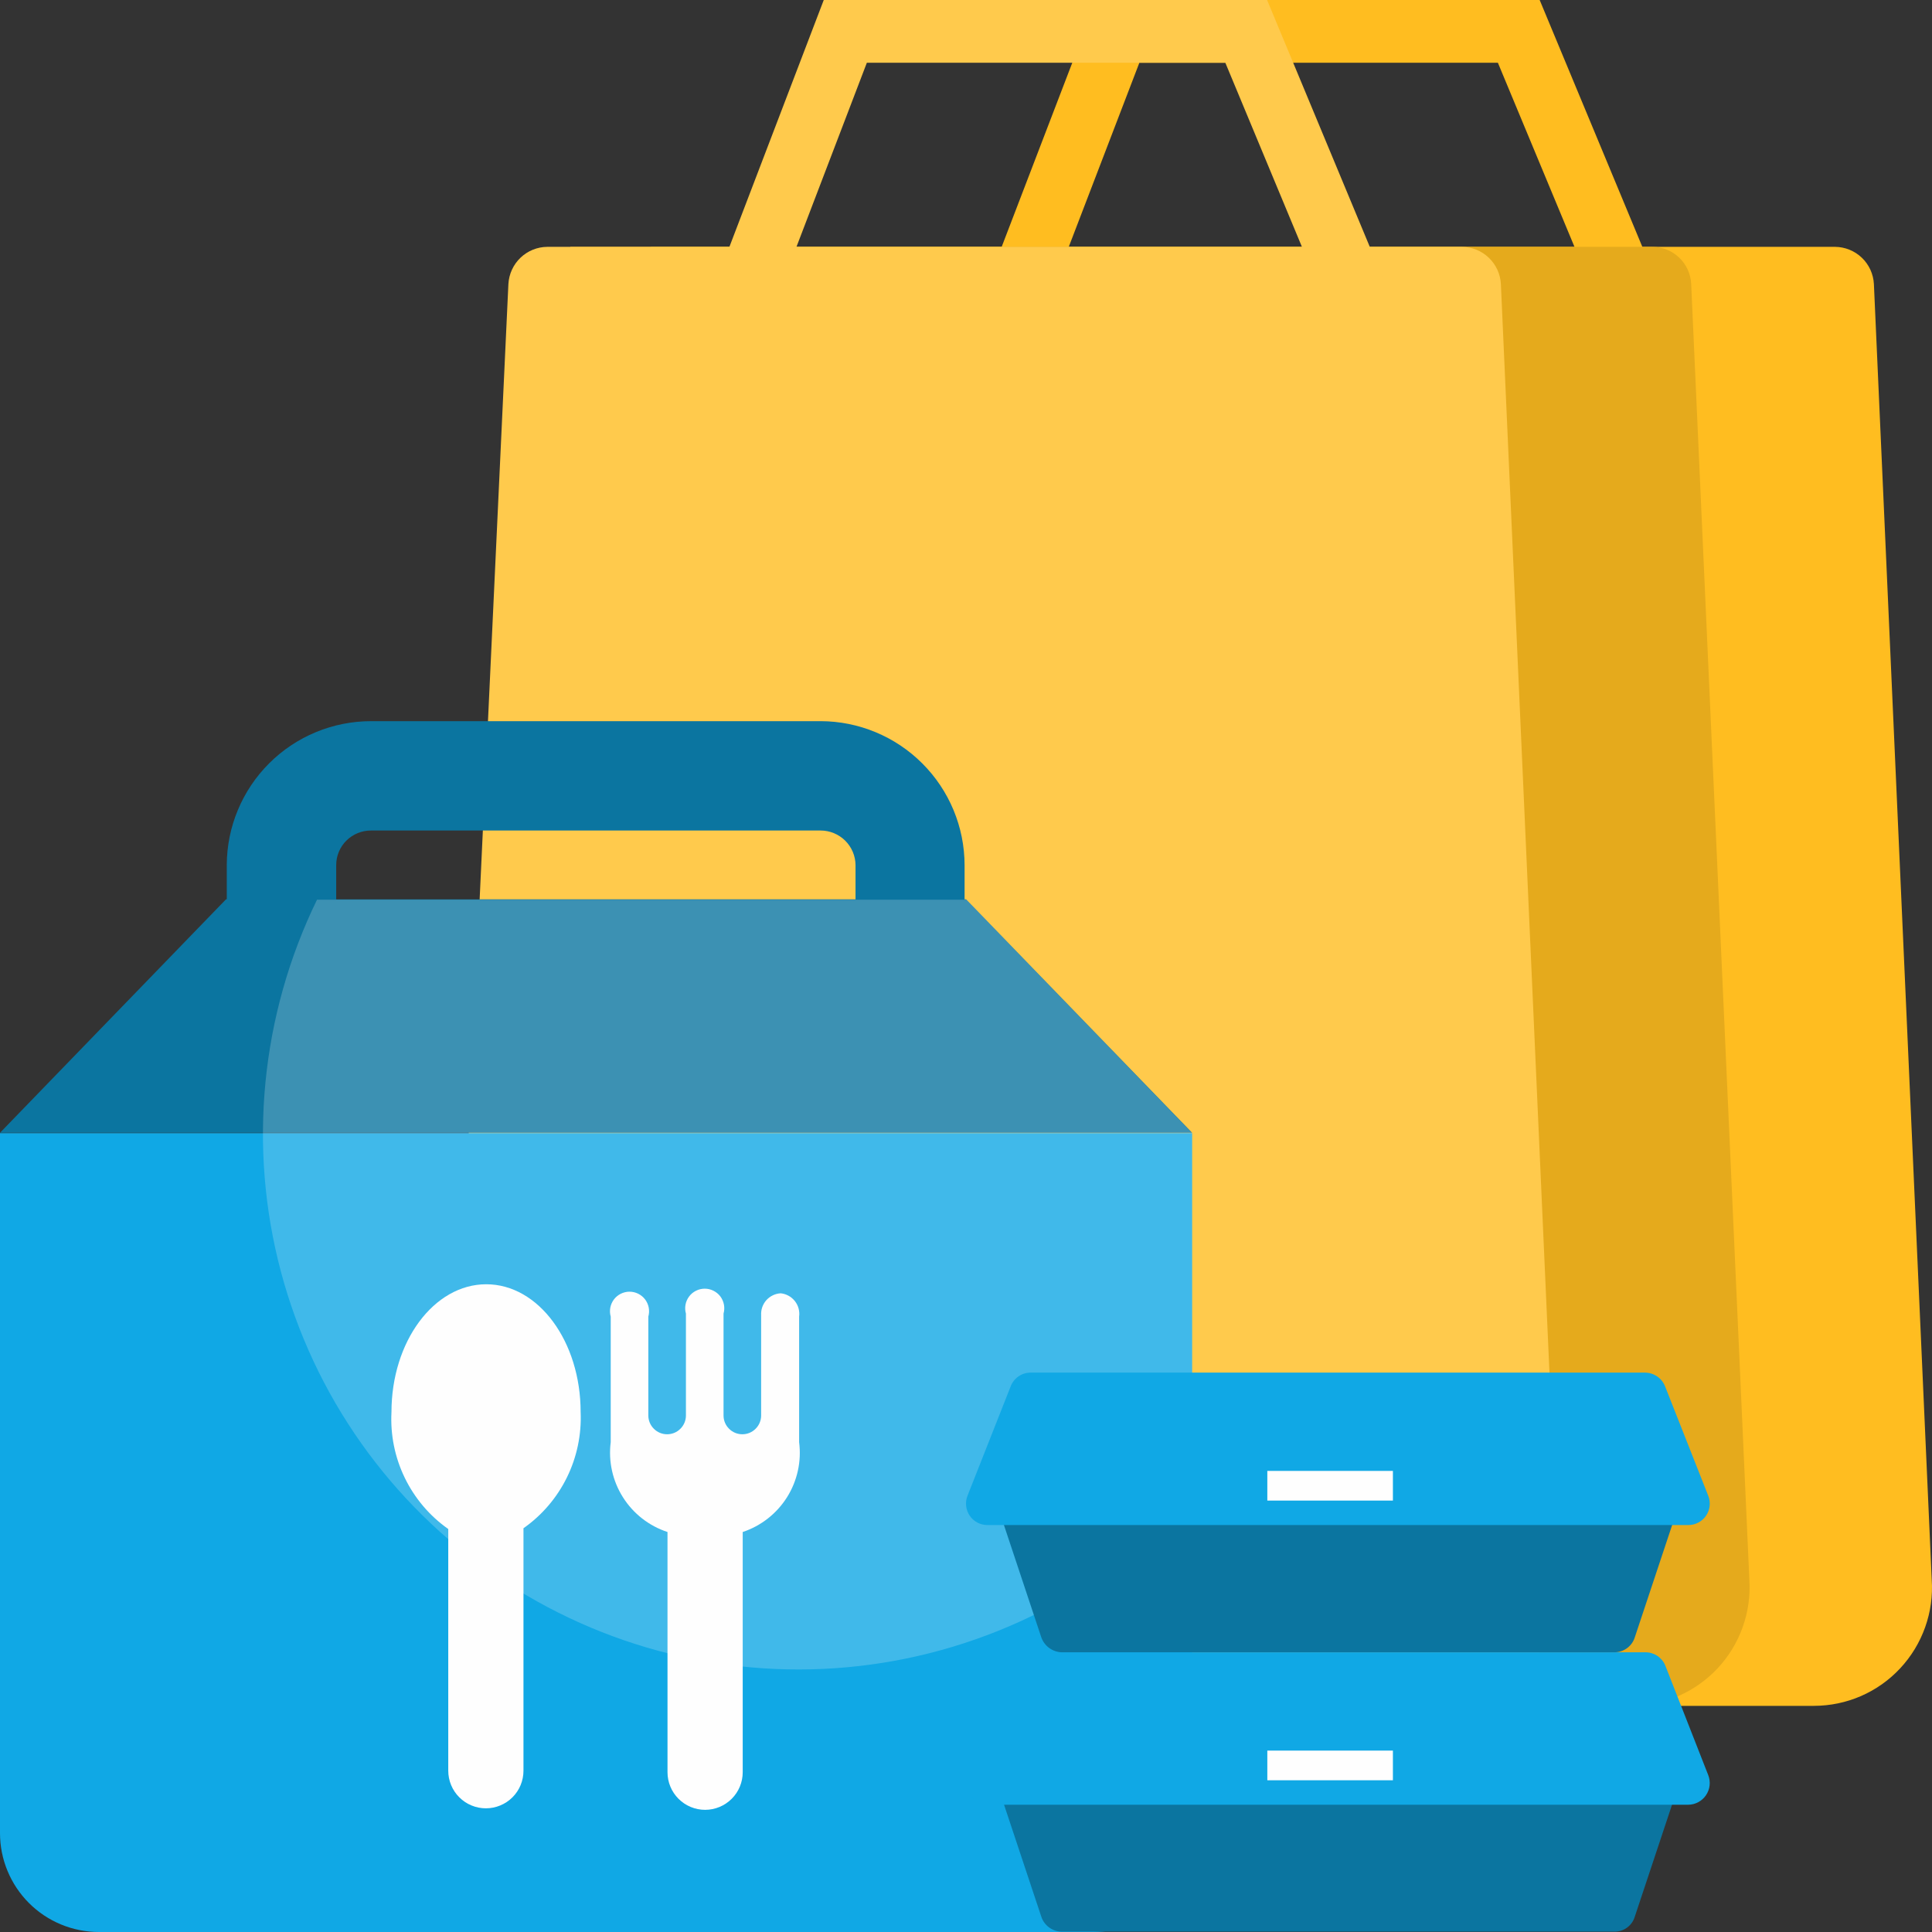
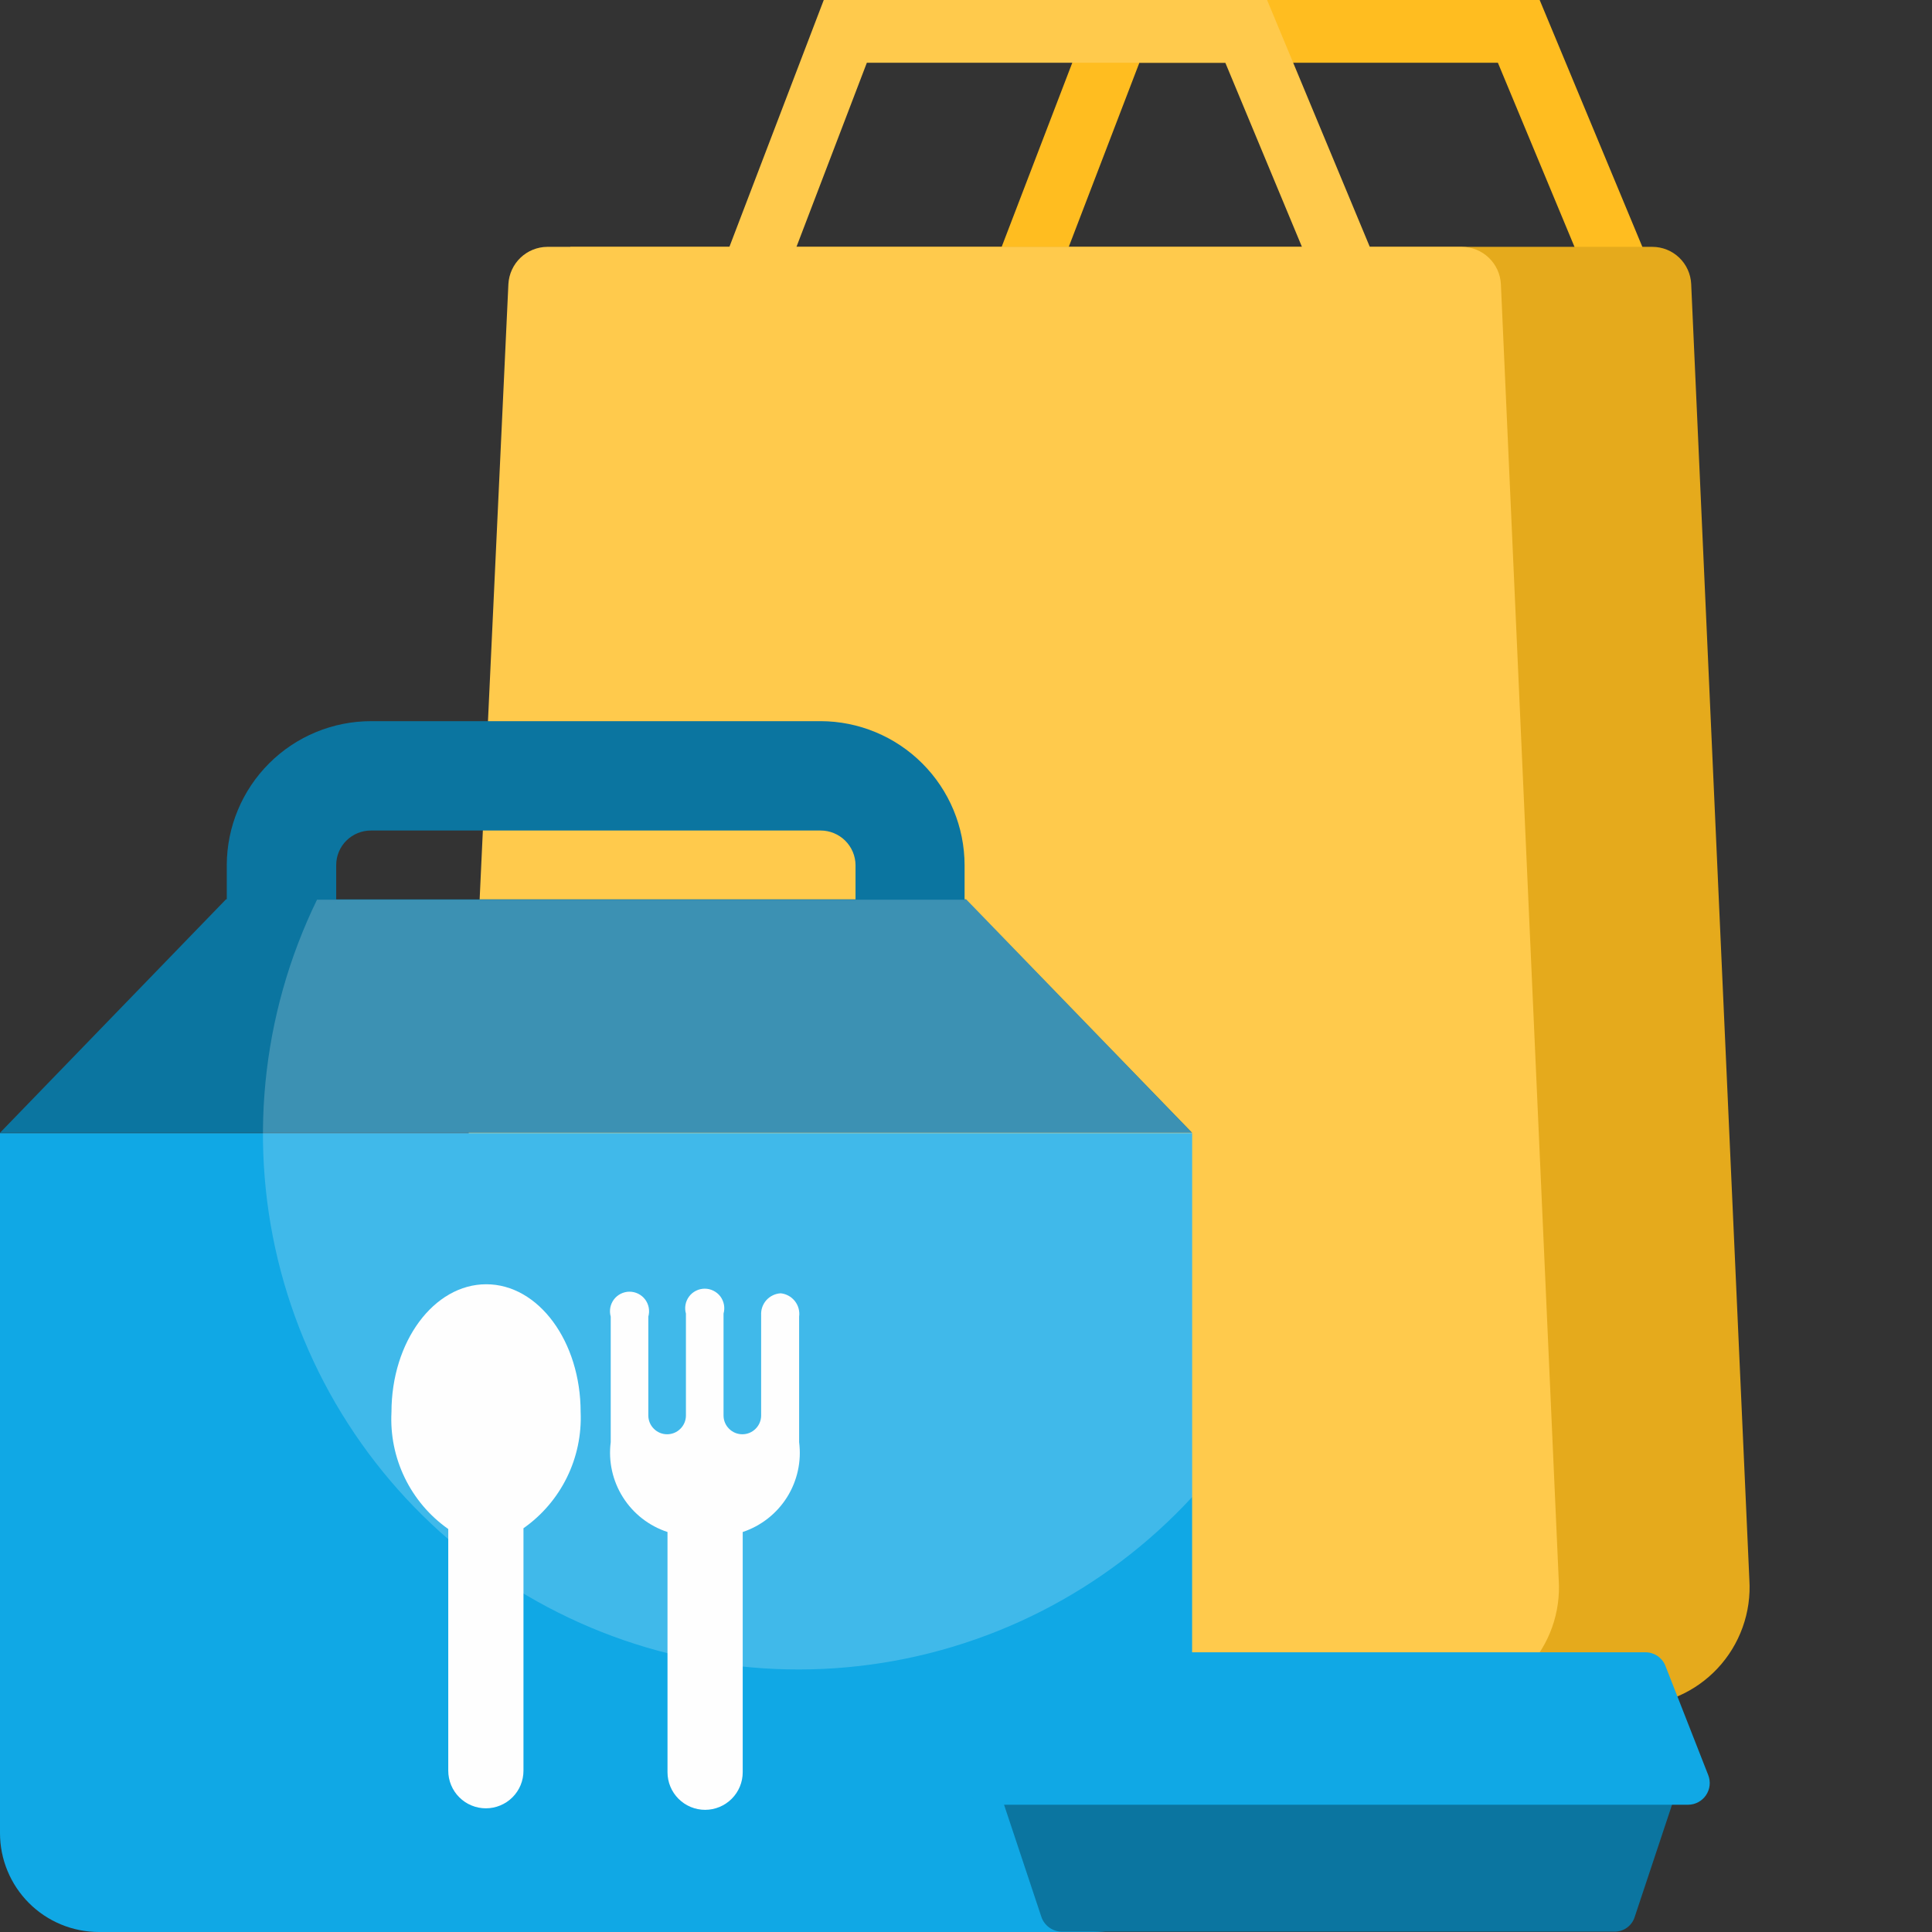
<svg xmlns="http://www.w3.org/2000/svg" width="56" height="56" viewBox="0 0 56 56" fill="none">
  <rect x="0" y="0" width="56" height="56" fill="#333333" stroke="none" />
-   <path d="M52.581 49.445H23.055C22.198 49.445 21.376 49.11 20.762 48.51C20.149 47.911 19.794 47.095 19.773 46.237L18.866 7.155H53.189C53.479 7.157 53.757 7.27 53.967 7.471C54.176 7.671 54.301 7.944 54.316 8.234L55.992 45.787C56.024 46.256 55.959 46.725 55.801 47.167C55.644 47.609 55.398 48.014 55.078 48.357C54.759 48.7 54.372 48.974 53.942 49.161C53.513 49.348 53.049 49.444 52.581 49.445Z" fill="#FFBD20" />
  <path fill-rule="evenodd" clip-rule="evenodd" d="M31.778 0H44.628L48.182 8.544L46.506 9.243L43.417 1.819H33.025L30.187 9.22L28.492 8.568L31.778 0Z" fill="#FFBD20" />
  <path d="M47.285 49.445H17.988C17.545 49.444 17.106 49.353 16.699 49.178C16.291 49.003 15.923 48.747 15.616 48.426C15.31 48.105 15.071 47.725 14.915 47.31C14.759 46.894 14.688 46.451 14.707 46.007L16.532 7.155H47.893C48.184 7.155 48.463 7.267 48.673 7.468C48.883 7.669 49.007 7.943 49.02 8.234L50.706 45.787C50.736 46.256 50.67 46.726 50.511 47.168C50.353 47.61 50.106 48.015 49.785 48.358C49.465 48.7 49.077 48.974 48.647 49.161C48.217 49.348 47.753 49.444 47.285 49.445Z" fill="#E5AA1C" />
  <path d="M41.768 49.445H16.252C15.809 49.445 15.369 49.355 14.961 49.181C14.553 49.006 14.184 48.751 13.877 48.429C13.571 48.108 13.332 47.728 13.176 47.311C13.02 46.895 12.95 46.451 12.971 46.007L14.736 8.234C14.752 7.944 14.877 7.671 15.086 7.471C15.296 7.27 15.574 7.157 15.863 7.155H42.377C42.666 7.157 42.944 7.27 43.154 7.471C43.363 7.671 43.489 7.944 43.504 8.234L45.18 45.787C45.211 46.256 45.146 46.725 44.989 47.167C44.832 47.609 44.586 48.014 44.266 48.357C43.946 48.7 43.559 48.974 43.13 49.161C42.7 49.348 42.237 49.444 41.768 49.445Z" fill="#FFCA4C" />
  <path fill-rule="evenodd" clip-rule="evenodd" d="M23.877 0H36.727L40.282 8.544L38.606 9.243L35.517 1.819H25.126L22.297 9.219L20.602 8.568L23.877 0Z" fill="#FFCA4C" />
  <path d="M26.379 29.293C25.96 29.293 25.558 29.126 25.261 28.83C24.965 28.534 24.798 28.132 24.798 27.713V25.076C24.796 24.809 24.687 24.554 24.498 24.366C24.308 24.179 24.052 24.073 23.785 24.073H10.759C10.626 24.072 10.495 24.097 10.372 24.147C10.249 24.196 10.137 24.27 10.043 24.363C9.948 24.456 9.873 24.567 9.822 24.69C9.771 24.812 9.745 24.943 9.745 25.076V27.713C9.712 28.111 9.531 28.482 9.237 28.752C8.943 29.022 8.558 29.172 8.159 29.172C7.76 29.172 7.375 29.022 7.081 28.752C6.787 28.482 6.606 28.111 6.573 27.713V25.076C6.576 23.968 7.018 22.907 7.803 22.124C8.587 21.342 9.65 20.903 10.759 20.903H23.785C24.891 20.905 25.951 21.346 26.733 22.128C27.516 22.91 27.957 23.97 27.959 25.076V27.713C27.959 28.132 27.793 28.534 27.497 28.83C27.2 29.126 26.798 29.293 26.379 29.293Z" fill="#0B75A0" />
  <path d="M2.867 56H31.687C32.448 56 33.177 55.698 33.714 55.161C34.252 54.623 34.554 53.894 34.554 53.134V32.845H0V53.134C0 53.894 0.302 54.623 0.84 55.161C1.377 55.698 2.106 56 2.867 56Z" fill="#10A8E5" />
  <path d="M6.551 26.067L0 32.834H34.554L28.003 26.067H6.551Z" fill="#0B75A0" />
  <path d="M16.83 40.93C16.83 38.882 15.609 37.225 14.094 37.225C12.579 37.225 11.347 38.882 11.347 40.93C11.312 41.588 11.445 42.244 11.733 42.837C12.021 43.43 12.454 43.94 12.993 44.319V51.325C12.993 51.614 13.108 51.892 13.313 52.096C13.517 52.3 13.794 52.415 14.083 52.415C14.372 52.415 14.65 52.3 14.854 52.096C15.059 51.892 15.173 51.614 15.173 51.325V44.297C15.71 43.92 16.142 43.414 16.432 42.825C16.721 42.237 16.858 41.585 16.83 40.93Z" fill="#FEFEFE" />
  <path d="M22.629 37.487C22.55 37.491 22.473 37.511 22.402 37.545C22.331 37.579 22.267 37.627 22.214 37.685C22.162 37.744 22.121 37.813 22.095 37.887C22.069 37.961 22.058 38.04 22.062 38.119V41.028C22.062 41.173 22.005 41.311 21.902 41.413C21.8 41.516 21.662 41.573 21.517 41.573C21.372 41.573 21.234 41.516 21.132 41.413C21.029 41.311 20.972 41.173 20.972 41.028V38.075C20.996 37.991 21 37.902 20.984 37.816C20.968 37.73 20.932 37.648 20.88 37.578C20.827 37.508 20.758 37.452 20.68 37.413C20.601 37.373 20.515 37.353 20.427 37.353C20.339 37.353 20.253 37.373 20.174 37.413C20.096 37.452 20.027 37.508 19.975 37.578C19.922 37.648 19.886 37.73 19.87 37.816C19.854 37.902 19.858 37.991 19.882 38.075V41.028C19.882 41.173 19.825 41.311 19.722 41.413C19.62 41.516 19.482 41.573 19.337 41.573C19.192 41.573 19.054 41.516 18.952 41.413C18.849 41.311 18.792 41.173 18.792 41.028V38.163C18.816 38.078 18.82 37.989 18.804 37.903C18.788 37.817 18.752 37.736 18.7 37.666C18.647 37.596 18.578 37.539 18.5 37.5C18.421 37.461 18.335 37.44 18.247 37.44C18.159 37.44 18.073 37.461 17.994 37.5C17.916 37.539 17.847 37.596 17.794 37.666C17.742 37.736 17.706 37.817 17.69 37.903C17.674 37.989 17.678 38.078 17.702 38.163V41.802C17.631 42.36 17.756 42.925 18.057 43.4C18.357 43.875 18.814 44.231 19.348 44.406V51.369C19.348 51.658 19.463 51.935 19.667 52.139C19.872 52.344 20.149 52.459 20.438 52.459C20.727 52.459 21.004 52.344 21.209 52.139C21.413 51.935 21.528 51.658 21.528 51.369V44.406C22.06 44.229 22.514 43.872 22.813 43.397C23.111 42.922 23.235 42.358 23.163 41.802V38.163C23.174 38.083 23.168 38.002 23.147 37.925C23.126 37.847 23.089 37.775 23.039 37.712C22.989 37.649 22.927 37.596 22.857 37.558C22.786 37.519 22.709 37.495 22.629 37.487Z" fill="#FEFEFE" />
  <path opacity="0.2" d="M34.554 43.393V32.845L28.014 26.078H9.189C7.558 29.427 7.185 33.25 8.14 36.85C9.095 40.451 11.313 43.587 14.39 45.688C17.467 47.788 21.198 48.712 24.899 48.291C28.602 47.869 32.028 46.131 34.554 43.393Z" fill="#FEFEFE" />
  <path d="M46.784 55.99H30.784C30.652 55.991 30.523 55.949 30.415 55.872C30.307 55.795 30.226 55.686 30.184 55.56L28.854 51.562C28.823 51.467 28.814 51.366 28.829 51.267C28.844 51.168 28.883 51.074 28.941 50.993C29 50.912 29.077 50.846 29.166 50.8C29.256 50.755 29.354 50.731 29.454 50.732H48.124C48.224 50.731 48.323 50.754 48.412 50.799C48.502 50.845 48.578 50.911 48.636 50.992C48.694 51.074 48.732 51.168 48.745 51.267C48.759 51.367 48.748 51.468 48.714 51.562L47.384 55.56C47.345 55.688 47.265 55.798 47.157 55.876C47.048 55.954 46.918 55.994 46.784 55.99Z" fill="#0B75A0" />
  <path d="M47.684 47.893H29.874C29.749 47.891 29.627 47.927 29.523 47.997C29.419 48.066 29.339 48.166 29.294 48.283L28.044 51.452C28.007 51.547 27.993 51.649 28.005 51.751C28.016 51.852 28.051 51.949 28.108 52.034C28.166 52.118 28.242 52.188 28.332 52.236C28.422 52.285 28.522 52.31 28.624 52.311H48.934C49.036 52.31 49.136 52.285 49.226 52.236C49.316 52.188 49.393 52.118 49.45 52.034C49.507 51.949 49.543 51.852 49.554 51.751C49.565 51.649 49.551 51.547 49.514 51.452L48.264 48.263C48.215 48.151 48.133 48.056 48.03 47.99C47.927 47.924 47.807 47.89 47.684 47.893Z" fill="#10A8E5" />
-   <path d="M40.374 50.742H36.734V51.602H40.374V50.742Z" fill="#FEFEFE" />
-   <path d="M46.784 47.893H30.784C30.652 47.891 30.524 47.848 30.417 47.771C30.31 47.695 30.229 47.587 30.184 47.463L28.854 43.465C28.824 43.37 28.817 43.27 28.833 43.173C28.849 43.075 28.888 42.983 28.947 42.903C29.005 42.823 29.081 42.758 29.17 42.713C29.258 42.668 29.355 42.645 29.454 42.645H48.124C48.223 42.644 48.321 42.667 48.409 42.712C48.497 42.757 48.573 42.822 48.631 42.903C48.688 42.983 48.726 43.076 48.741 43.173C48.755 43.271 48.746 43.371 48.714 43.465L47.384 47.463C47.344 47.59 47.263 47.7 47.155 47.777C47.047 47.854 46.917 47.895 46.784 47.893Z" fill="#0B75A0" />
-   <path d="M47.684 39.786H29.874C29.748 39.786 29.625 39.824 29.522 39.895C29.418 39.967 29.339 40.068 29.294 40.186L28.044 43.355C28.006 43.449 27.993 43.551 28.004 43.652C28.015 43.753 28.051 43.85 28.108 43.934C28.165 44.018 28.242 44.086 28.332 44.133C28.422 44.181 28.523 44.205 28.624 44.204H48.934C49.036 44.205 49.136 44.181 49.226 44.133C49.316 44.086 49.393 44.018 49.451 43.934C49.508 43.85 49.544 43.753 49.555 43.652C49.566 43.551 49.552 43.449 49.514 43.355L48.264 40.186C48.218 40.069 48.139 39.968 48.035 39.897C47.932 39.826 47.81 39.787 47.684 39.786Z" fill="#10A8E5" />
-   <path d="M40.374 42.635H36.734V43.495H40.374V42.635Z" fill="#FEFEFE" />
</svg>